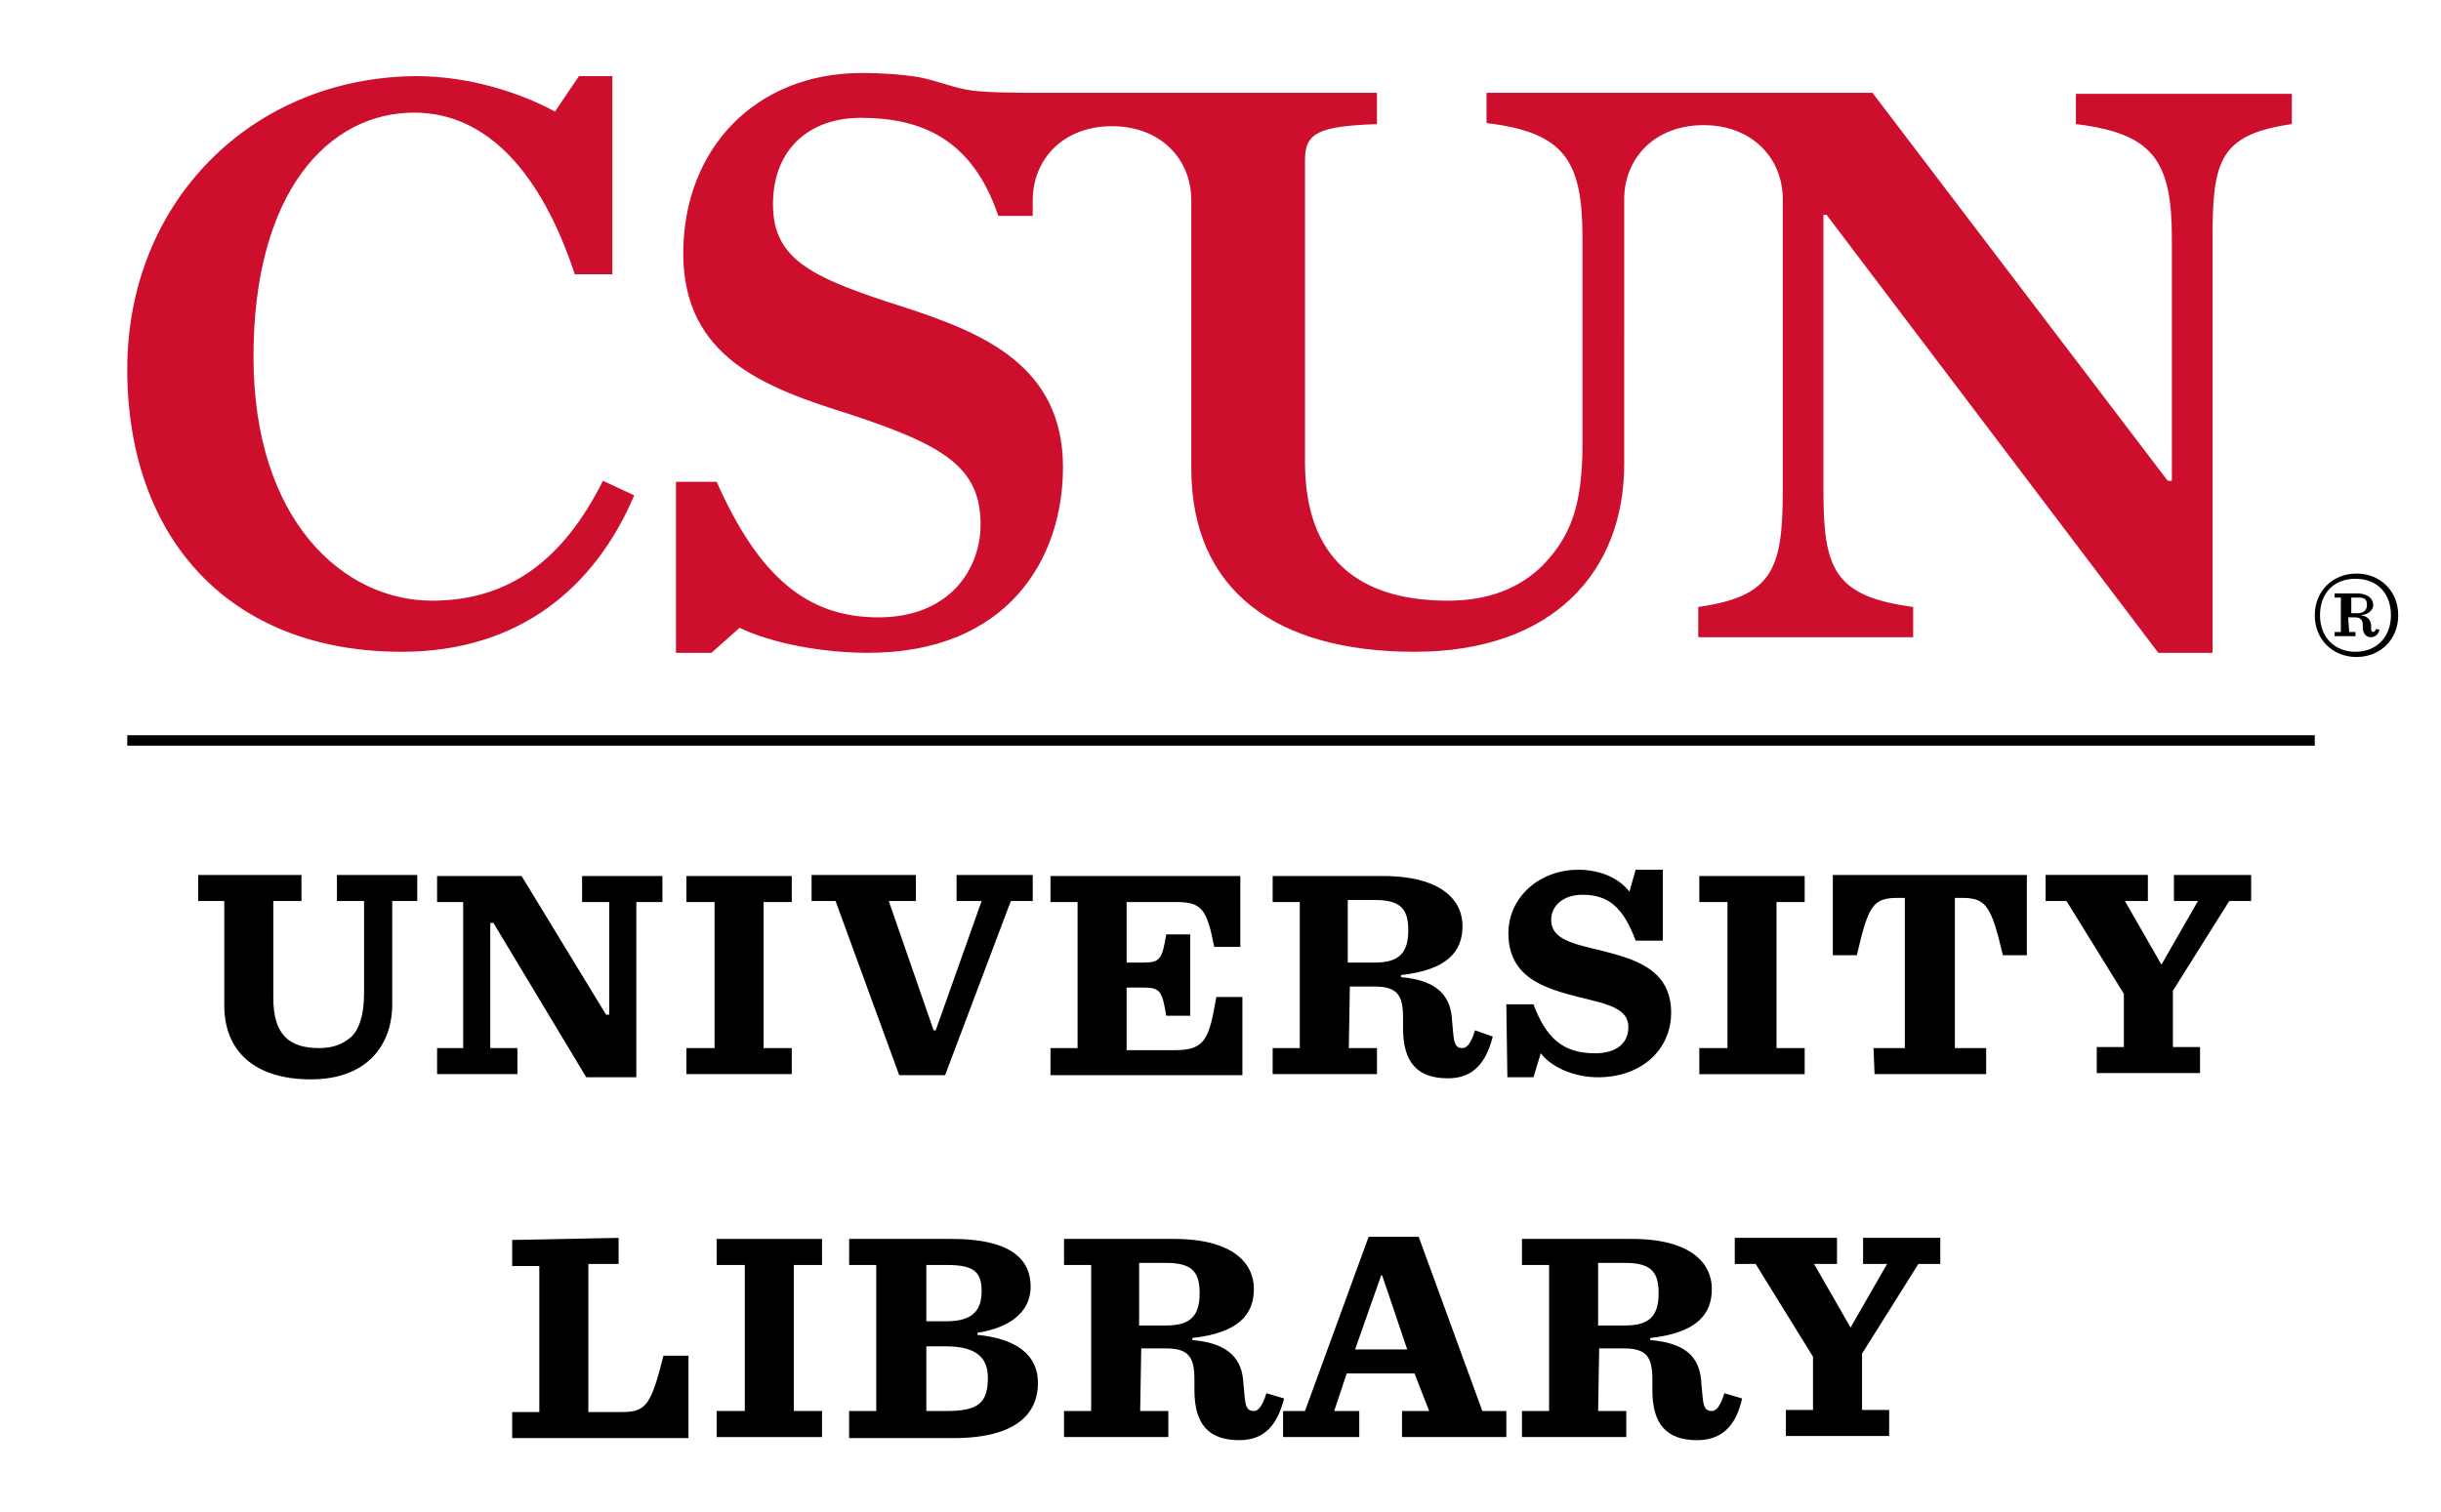
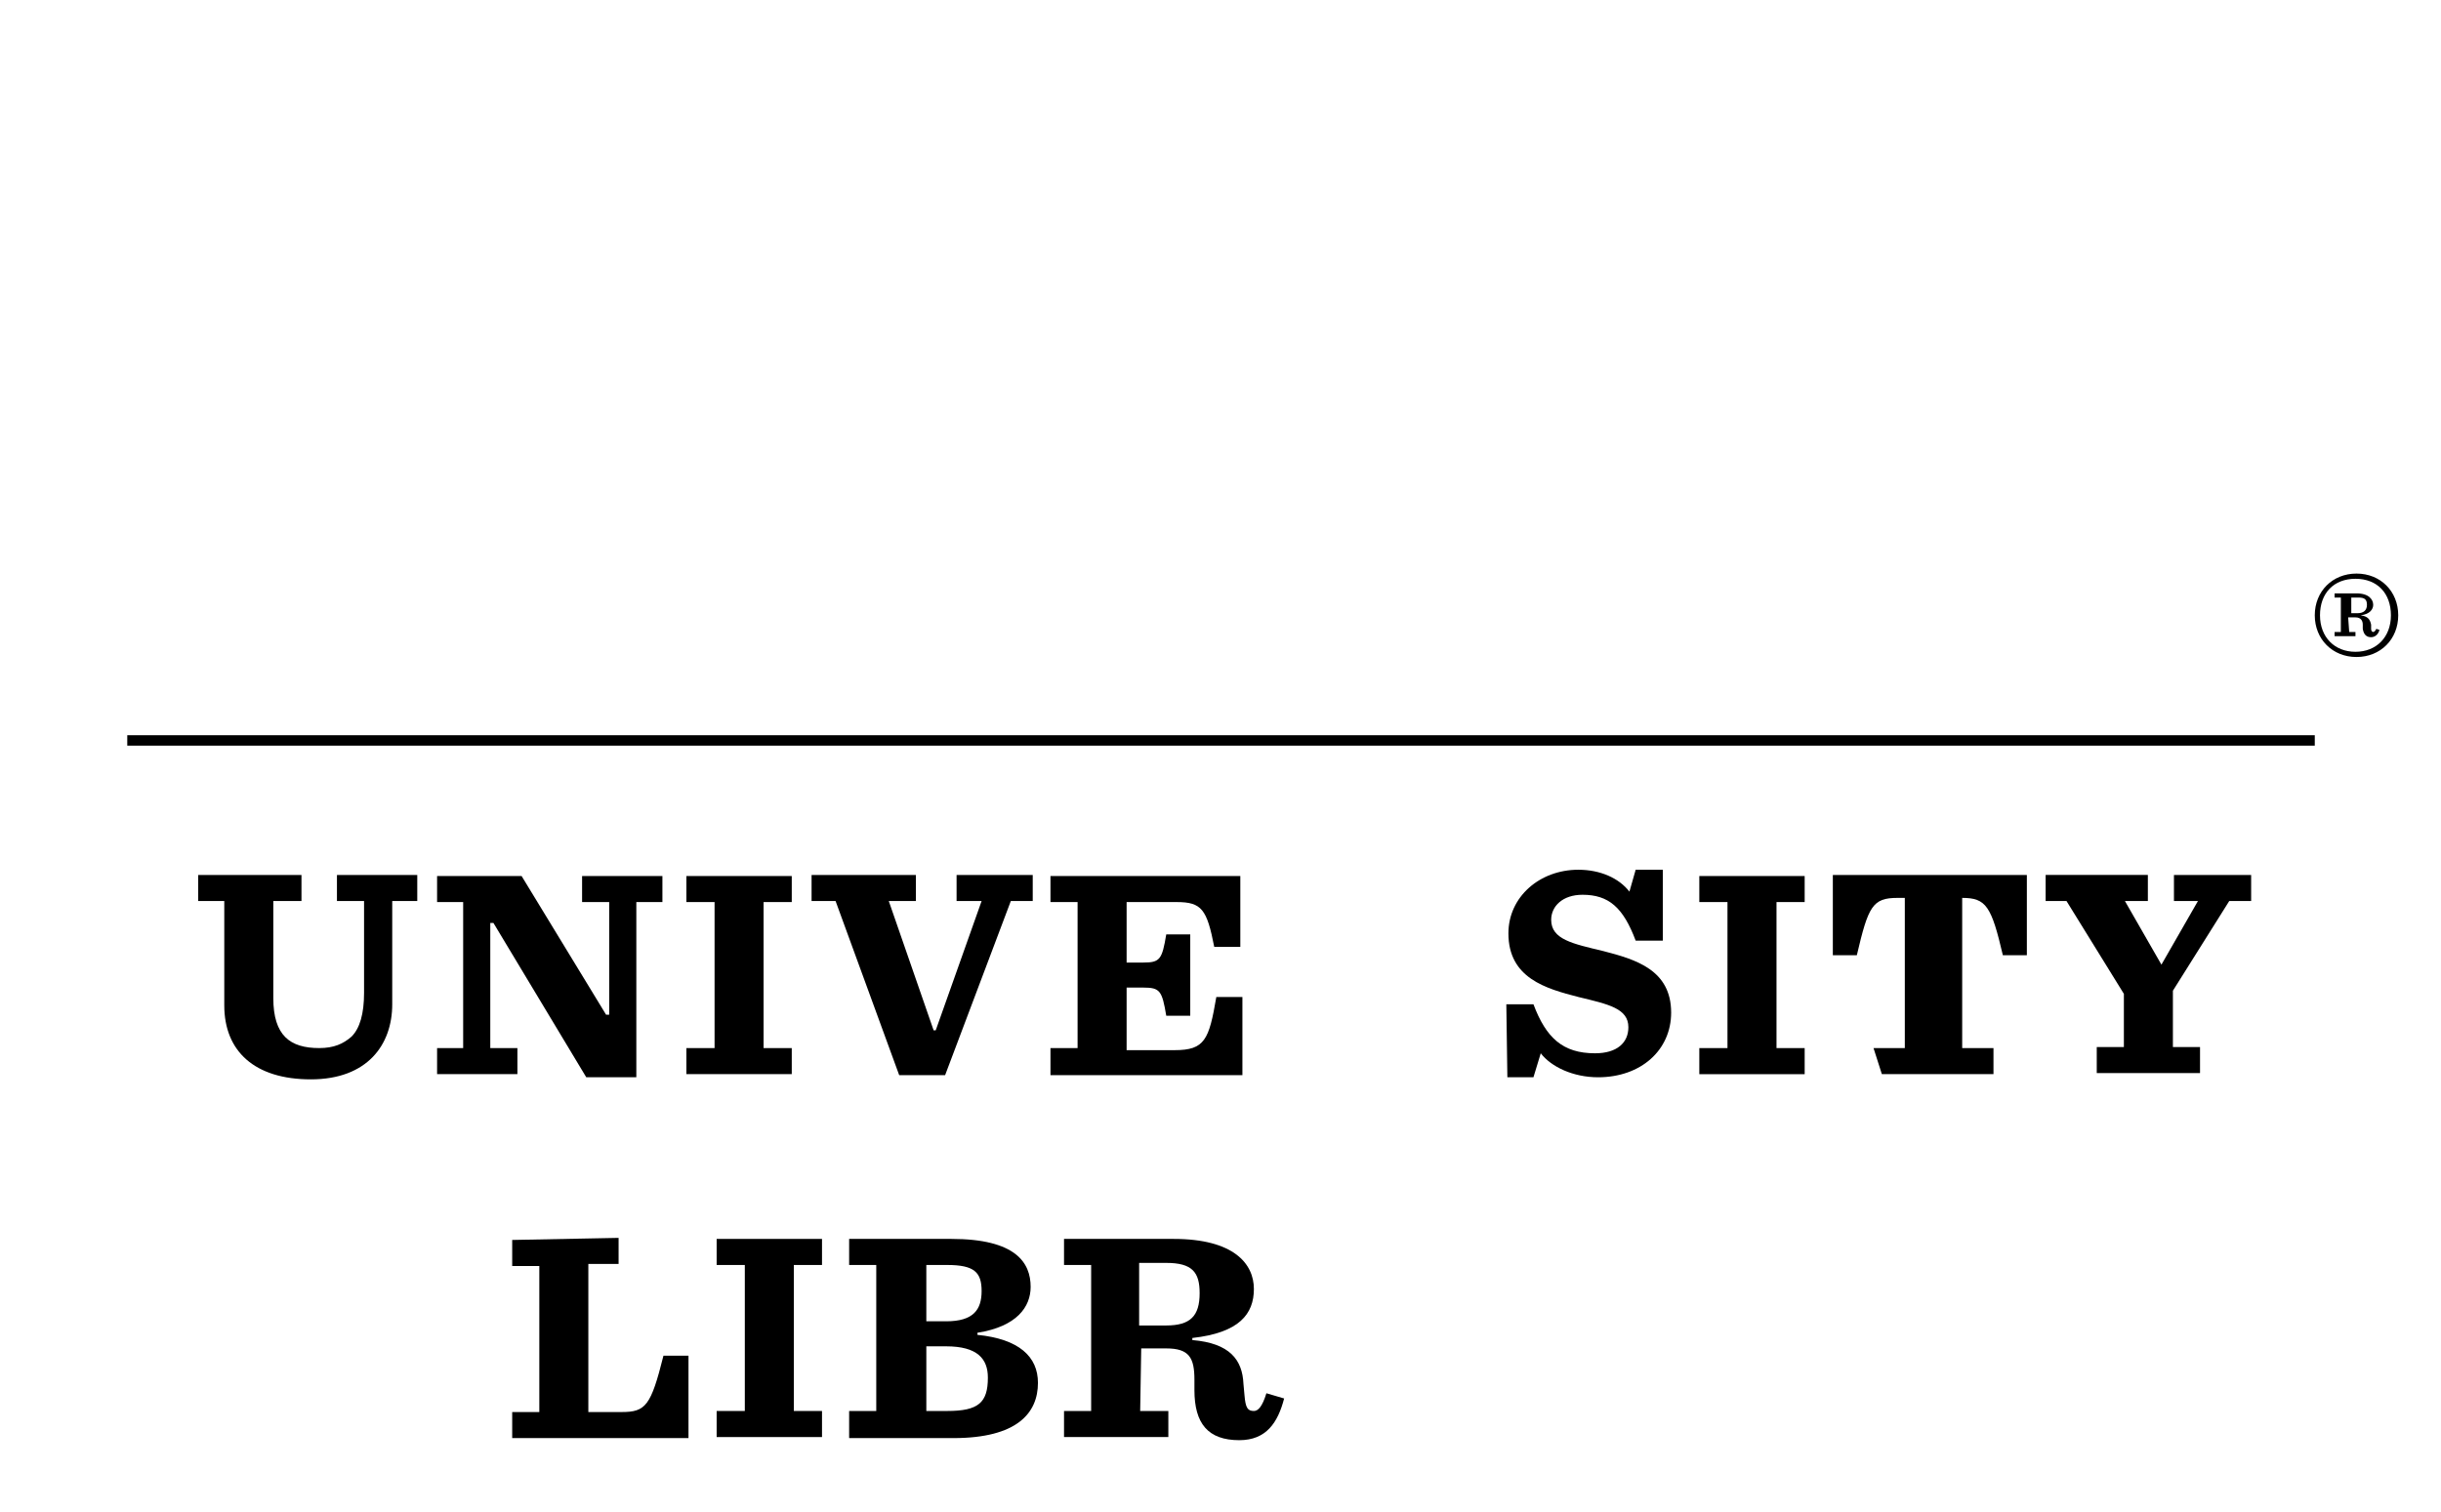
<svg xmlns="http://www.w3.org/2000/svg" version="1.1" id="Layer_2_00000026152630928928797290000000468976490691803037_" x="0px" y="0px" viewBox="0 0 234 145" style="enable-background:new 0 0 234 145;" xml:space="preserve">
  <style type="text/css">
	.st0{fill:#CE0E2D;}
	.st1{fill:none;stroke:#000000;stroke-miterlimit:10;}
</style>
  <g>
    <g id="csun-library-wordmark">
      <g id="Layer_1-2">
        <g>
-           <path class="st0" d="M199,9v2.9c7.5,0.9,9.2,3.6,9.2,11v23.2h-0.4L179.5,8.9h-37v2.9c7.5,0.9,9.2,3.6,9.2,11v19.8      c0,6-1.2,8.9-3.8,11.6c-2.2,2.2-5.2,3.4-9.1,3.4c-8.5,0-13.7-4-13.7-13.3v-29c0-2.6,1.4-3.2,6.9-3.4v-3H99.9c-1.6,0-5,0-6.6-0.2      c-1.7-0.2-3.6-1-5.2-1.3C86.2,7.1,84.4,7,82.6,7c-10.2,0-17.1,7.3-17.1,17.3s7.9,12.9,15.9,15.4c9.1,3,12.6,5.1,12.6,10.6      c0,4.2-2.9,8.9-9.8,8.9s-11.5-4-15.5-13h-3.9v16.4h3.4l2.7-2.4c3.1,1.5,8,2.4,12.3,2.4c13.4,0,18.7-9,18.7-17.8      c0-9.8-7.8-12.9-15.1-15.3C78,26.7,74.1,25,74.1,19.6s3.6-8.3,8.4-8.3c5.8,0,10.7,2,13.2,9.4H99v-1.5c0-3.9,2.9-7.1,7.6-7.1      s7.6,3.2,7.6,7.1v25.7c0,11.7,8.1,17.6,21.4,17.6s20.1-7.7,20.1-18V19.1c0-3.9,2.9-7.1,7.6-7.1c4.7,0,7.6,3.2,7.6,7.1v28      c0,7.5-1,10.1-8.1,11.1v2.9h20.6v-2.9c-7.6-1-8.6-3.7-8.6-11.1V20.6h0.3l31.8,42h5.2V22.9c0-7.4,0.6-10,7.6-11V9H199L199,9z       M41.4,57.6c-8.4,0-17.1-7.6-17.1-23.4s7.2-23.4,15.4-23.4c7,0,12.2,5.8,15.4,15.5h3.6v-19h-3.2l-2.3,3.4      C49.9,8.9,45,7.3,39.9,7.3c-15.7,0.1-27.7,12-27.7,28.1s9.7,27.1,26.3,27.1c11.4,0,18.6-6.3,22.3-15l-3-1.4      C54,53.7,48.8,57.6,41.4,57.6L41.4,57.6z" />
          <path d="M221.9,59c0-2.3,1.7-4,4-4s4,1.7,4,4s-1.7,4-4,4S221.9,61.3,221.9,59z M229.2,59c0-2.1-1.3-3.5-3.4-3.5      s-3.4,1.4-3.4,3.5s1.4,3.5,3.4,3.5S229.2,61.1,229.2,59z M225.2,60.6h0.6V61h-2v-0.4h0.6v-3.3h-0.6v-0.4h2.1      c1.2,0,1.6,0.6,1.6,1.1c0,0.4-0.3,0.9-1.2,1l0,0c0.7,0.1,0.9,0.4,1,0.9v0.4c0,0.2,0.1,0.3,0.2,0.3s0.2-0.1,0.3-0.3l0.3,0.1      c-0.1,0.4-0.4,0.7-0.8,0.7s-0.7-0.2-0.8-0.8v-0.4c0-0.4-0.2-0.7-0.7-0.7h-0.7L225.2,60.6L225.2,60.6z M226,58.8      c0.6,0,0.9-0.3,0.9-0.8s-0.2-0.7-0.8-0.7h-0.7v1.5H226z" />
        </g>
      </g>
    </g>
    <line class="st1" x1="12.2" y1="71" x2="221.9" y2="71" />
  </g>
  <g>
    <path d="M21.5,96.4v-10H19v-2.5h9.9v2.5h-2.7v9.3c0,3.6,1.6,4.8,4.4,4.8c1.4,0,2.3-0.4,3.1-1.1c0.8-0.8,1.2-2.2,1.2-4.2v-8.8h-2.6   v-2.5H40v2.5h-2.4v9.9c0,3.9-2.4,7.2-7.8,7.2S21.5,100.8,21.5,96.4L21.5,96.4z" />
    <path d="M47.3,88.5H47v12h2.6v2.5h-7.7v-2.5h2.5v-14h-2.5v-2.5h8.1l8.1,13.3h0.3V86.5h-2.6v-2.5h7.7v2.5H61v16.8h-4.8L47.3,88.5   L47.3,88.5z" />
    <path d="M65.8,100.5h2.7v-14h-2.7v-2.5h10.1v2.5h-2.7v14h2.7v2.5H65.8L65.8,100.5L65.8,100.5z" />
    <path d="M80.1,86.4h-2.3v-2.5h10v2.5h-2.6l4.3,12.4h0.2l4.4-12.4h-2.4v-2.5h7.3v2.5h-2.1l-6.3,16.7h-4.4L80.1,86.4L80.1,86.4z" />
    <path d="M100.7,100.5h2.6v-14h-2.6v-2.5h18.2v6.8h-2.5c-0.7-3.6-1.2-4.3-3.6-4.3H108v5.8h1.6c1.6,0,1.8-0.3,2.2-2.7h2.3v7.8h-2.3   c-0.4-2.4-0.6-2.7-2.2-2.7H108v6h4.6c2.9,0,3.3-1,4-5.1h2.5v7.5h-18.4L100.7,100.5L100.7,100.5z" />
-     <path d="M129.3,100.5h2.7v2.5h-10v-2.5h2.6v-14H122v-2.5h10.5c5.8,0,7.7,2.4,7.7,4.8s-1.4,4.2-5.9,4.7v0.2c3.6,0.3,4.8,1.9,4.9,4.2   l0.1,1.1c0.1,1.2,0.3,1.5,0.9,1.5c0.4,0,0.8-0.4,1.2-1.7l1.7,0.6c-0.6,2.3-1.7,4-4.3,4c-3,0-4.3-1.6-4.3-4.8l0-1c0-2.1-0.5-3-2.7-3   h-2.4L129.3,100.5L129.3,100.5z M131.8,92.3c2.3,0,3.2-0.9,3.2-3.1c0-2-0.7-2.9-3.2-2.9h-2.6v6H131.8z" />
    <path d="M144.4,96.3h2.6c1.2,3.2,2.8,4.7,5.9,4.7c2.1,0,3.2-1,3.2-2.5c0-1.8-1.9-2.2-4.8-2.9c-3.1-0.8-6.7-1.8-6.7-6.1   c0-3.5,3-6.1,6.7-6.1c2.1,0,3.9,0.8,4.9,2.1l0.6-2.1h2.6v6.8h-2.6c-1.2-3.2-2.6-4.4-5.1-4.4c-1.9,0-3,1.1-3,2.4c0,1.9,2.1,2.3,5,3   c3.1,0.8,6.5,1.8,6.5,5.9c0,3.6-2.9,6.2-7,6.2c-2.4,0-4.5-1-5.5-2.3l-0.7,2.3h-2.5L144.4,96.3L144.4,96.3z" />
    <path d="M162.9,100.5h2.7v-14h-2.7v-2.5H173v2.5h-2.7v14h2.7v2.5h-10.1V100.5z" />
-     <path d="M179.6,100.5h3V86.1h-0.7c-2.4,0-2.8,0.8-3.9,5.5h-2.3v-7.7h18.6v7.7H192c-1.1-4.7-1.6-5.5-3.9-5.5h-0.7v14.4h3v2.5h-10.7   L179.6,100.5L179.6,100.5z" />
+     <path d="M179.6,100.5h3V86.1h-0.7c-2.4,0-2.8,0.8-3.9,5.5h-2.3v-7.7h18.6v7.7H192c-1.1-4.7-1.6-5.5-3.9-5.5v14.4h3v2.5h-10.7   L179.6,100.5L179.6,100.5z" />
    <path d="M210.7,86.4h-2.3v-2.5h7.4v2.5h-2.1l-5.4,8.6v5.4h2.6v2.5h-9.9v-2.5h2.6v-5.1l-5.5-8.9h-2v-2.5h9.8v2.5h-2.2l3.5,6.1   L210.7,86.4L210.7,86.4z" />
    <path d="M59.3,118.7v2.5h-2.9v14.2h3.2c2.3,0,2.8-0.6,4-5.4H66v7.9H49.1v-2.5h2.6v-14h-2.6v-2.5L59.3,118.7L59.3,118.7z" />
    <path d="M68.7,135.3h2.7v-14h-2.7v-2.5h10.1v2.5h-2.7v14h2.7v2.5H68.7V135.3z" />
    <path d="M81.4,135.3H84v-14h-2.6v-2.5h9.8c6.2,0,7.6,2.3,7.6,4.6c0,1.9-1.3,3.8-5.1,4.4v0.2c4,0.4,5.8,2.1,5.8,4.6   c0,2.9-2,5.3-8.1,5.3h-10L81.4,135.3L81.4,135.3z M90.7,126.7c2.6,0,3.4-1.1,3.4-2.9s-0.7-2.5-3.3-2.5h-2v5.4H90.7L90.7,126.7z    M90.8,135.3c3,0,3.9-0.8,3.9-3.2c0-1.8-1-3-4-3h-1.9v6.2H90.8z" />
    <path d="M109.3,135.3h2.7v2.5h-10v-2.5h2.6v-14h-2.6v-2.5h10.5c5.8,0,7.7,2.4,7.7,4.8s-1.4,4.2-5.9,4.7v0.2   c3.6,0.3,4.8,1.9,4.9,4.2l0.1,1.1c0.1,1.2,0.3,1.5,0.9,1.5c0.4,0,0.8-0.4,1.2-1.7l1.7,0.5c-0.6,2.3-1.7,4-4.3,4   c-3,0-4.3-1.6-4.3-4.8l0-1c0-2.1-0.5-3-2.7-3h-2.4L109.3,135.3L109.3,135.3z M111.8,127.1c2.3,0,3.2-0.9,3.2-3.1   c0-2-0.7-2.9-3.2-2.9h-2.6v6H111.8z" />
-     <path d="M135.6,131.7h-6.5l-1.2,3.6h2.4v2.5h-7.3v-2.5h2.1l6.1-16.7h4.8l6.1,16.7h2.3v2.5h-10v-2.5h2.6L135.6,131.7L135.6,131.7z    M129.9,129.4h5l-2.4-7.1h-0.1L129.9,129.4L129.9,129.4z" />
-     <path d="M153.2,135.3h2.7v2.5h-10v-2.5h2.6v-14h-2.6v-2.5h10.5c5.8,0,7.7,2.4,7.7,4.8s-1.4,4.2-5.9,4.7v0.2   c3.7,0.3,4.8,1.9,4.9,4.2l0.1,1.1c0.1,1.2,0.3,1.5,0.9,1.5c0.4,0,0.8-0.4,1.2-1.7l1.7,0.5c-0.5,2.3-1.7,4-4.3,4   c-3,0-4.3-1.6-4.3-4.8l0-1c0-2.1-0.5-3-2.7-3h-2.4L153.2,135.3L153.2,135.3z M155.8,127.1c2.3,0,3.2-0.9,3.2-3.1   c0-2-0.7-2.9-3.2-2.9h-2.6v6H155.8z" />
-     <path d="M180.9,121.2h-2.3v-2.5h7.4v2.5h-2.1l-5.4,8.6v5.4h2.6v2.5h-9.9v-2.5h2.6v-5.1l-5.5-8.9h-2v-2.5h9.8v2.5h-2.2l3.5,6.1   L180.9,121.2L180.9,121.2z" />
  </g>
</svg>